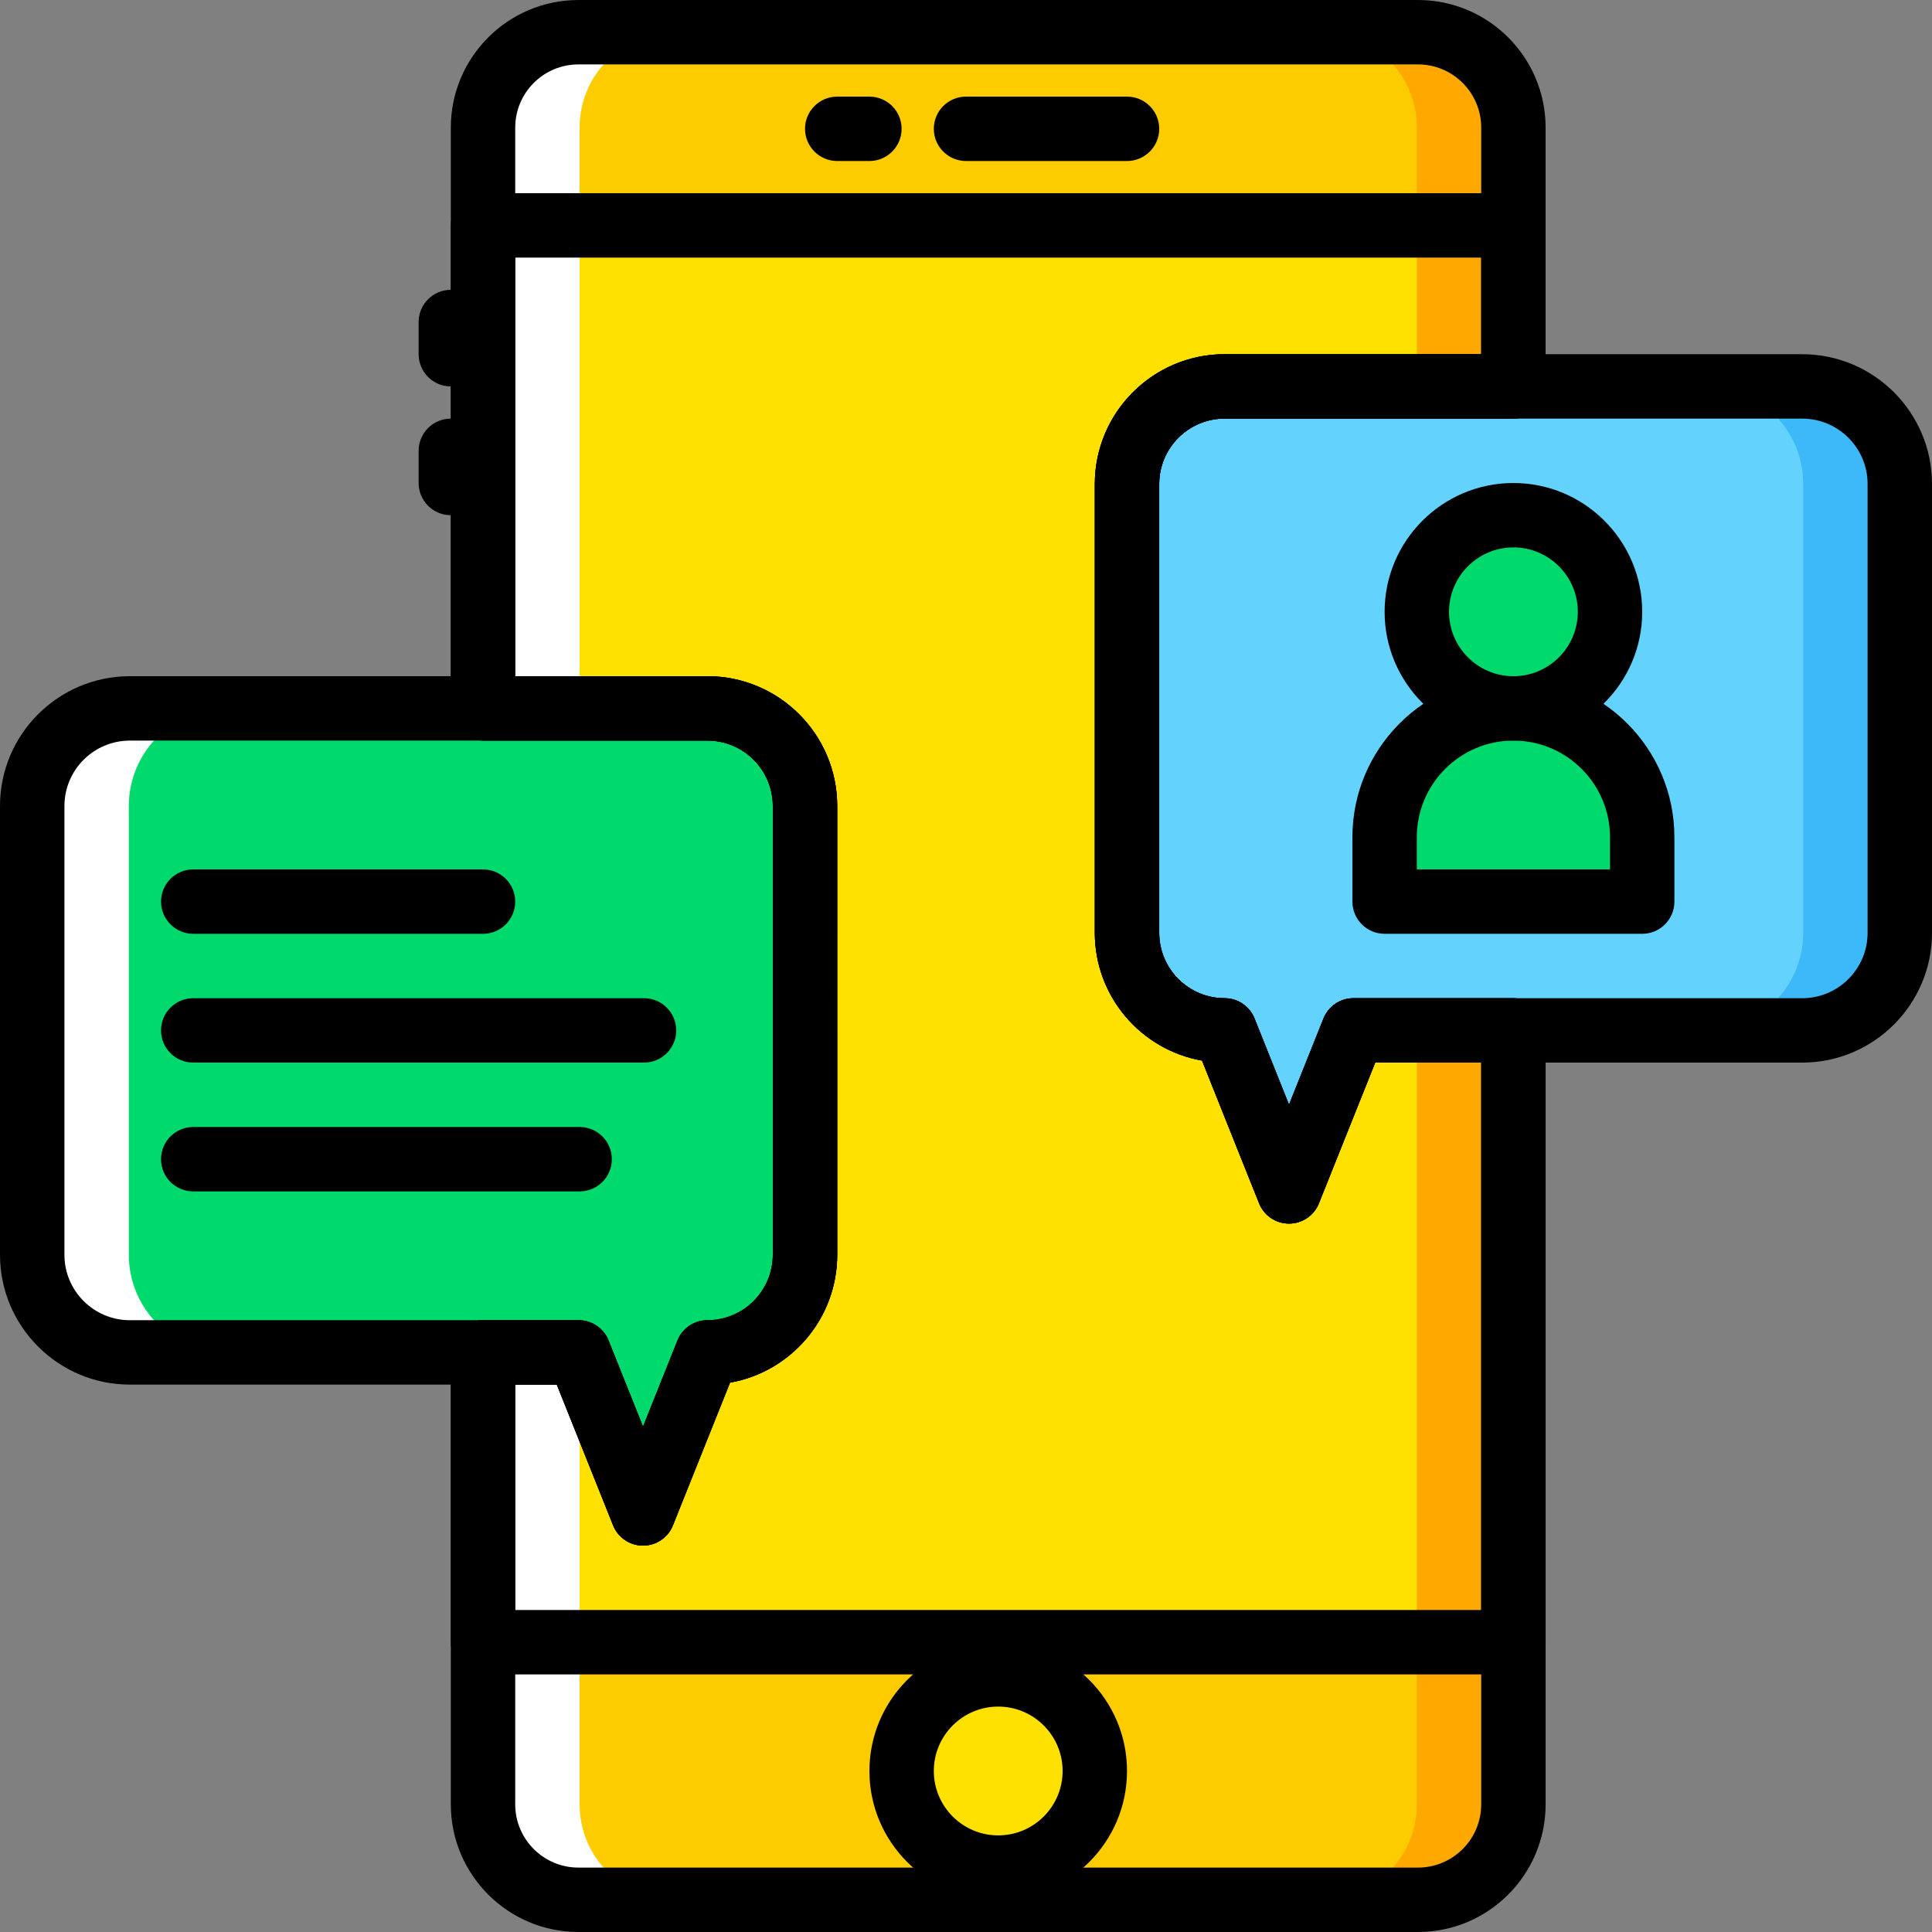
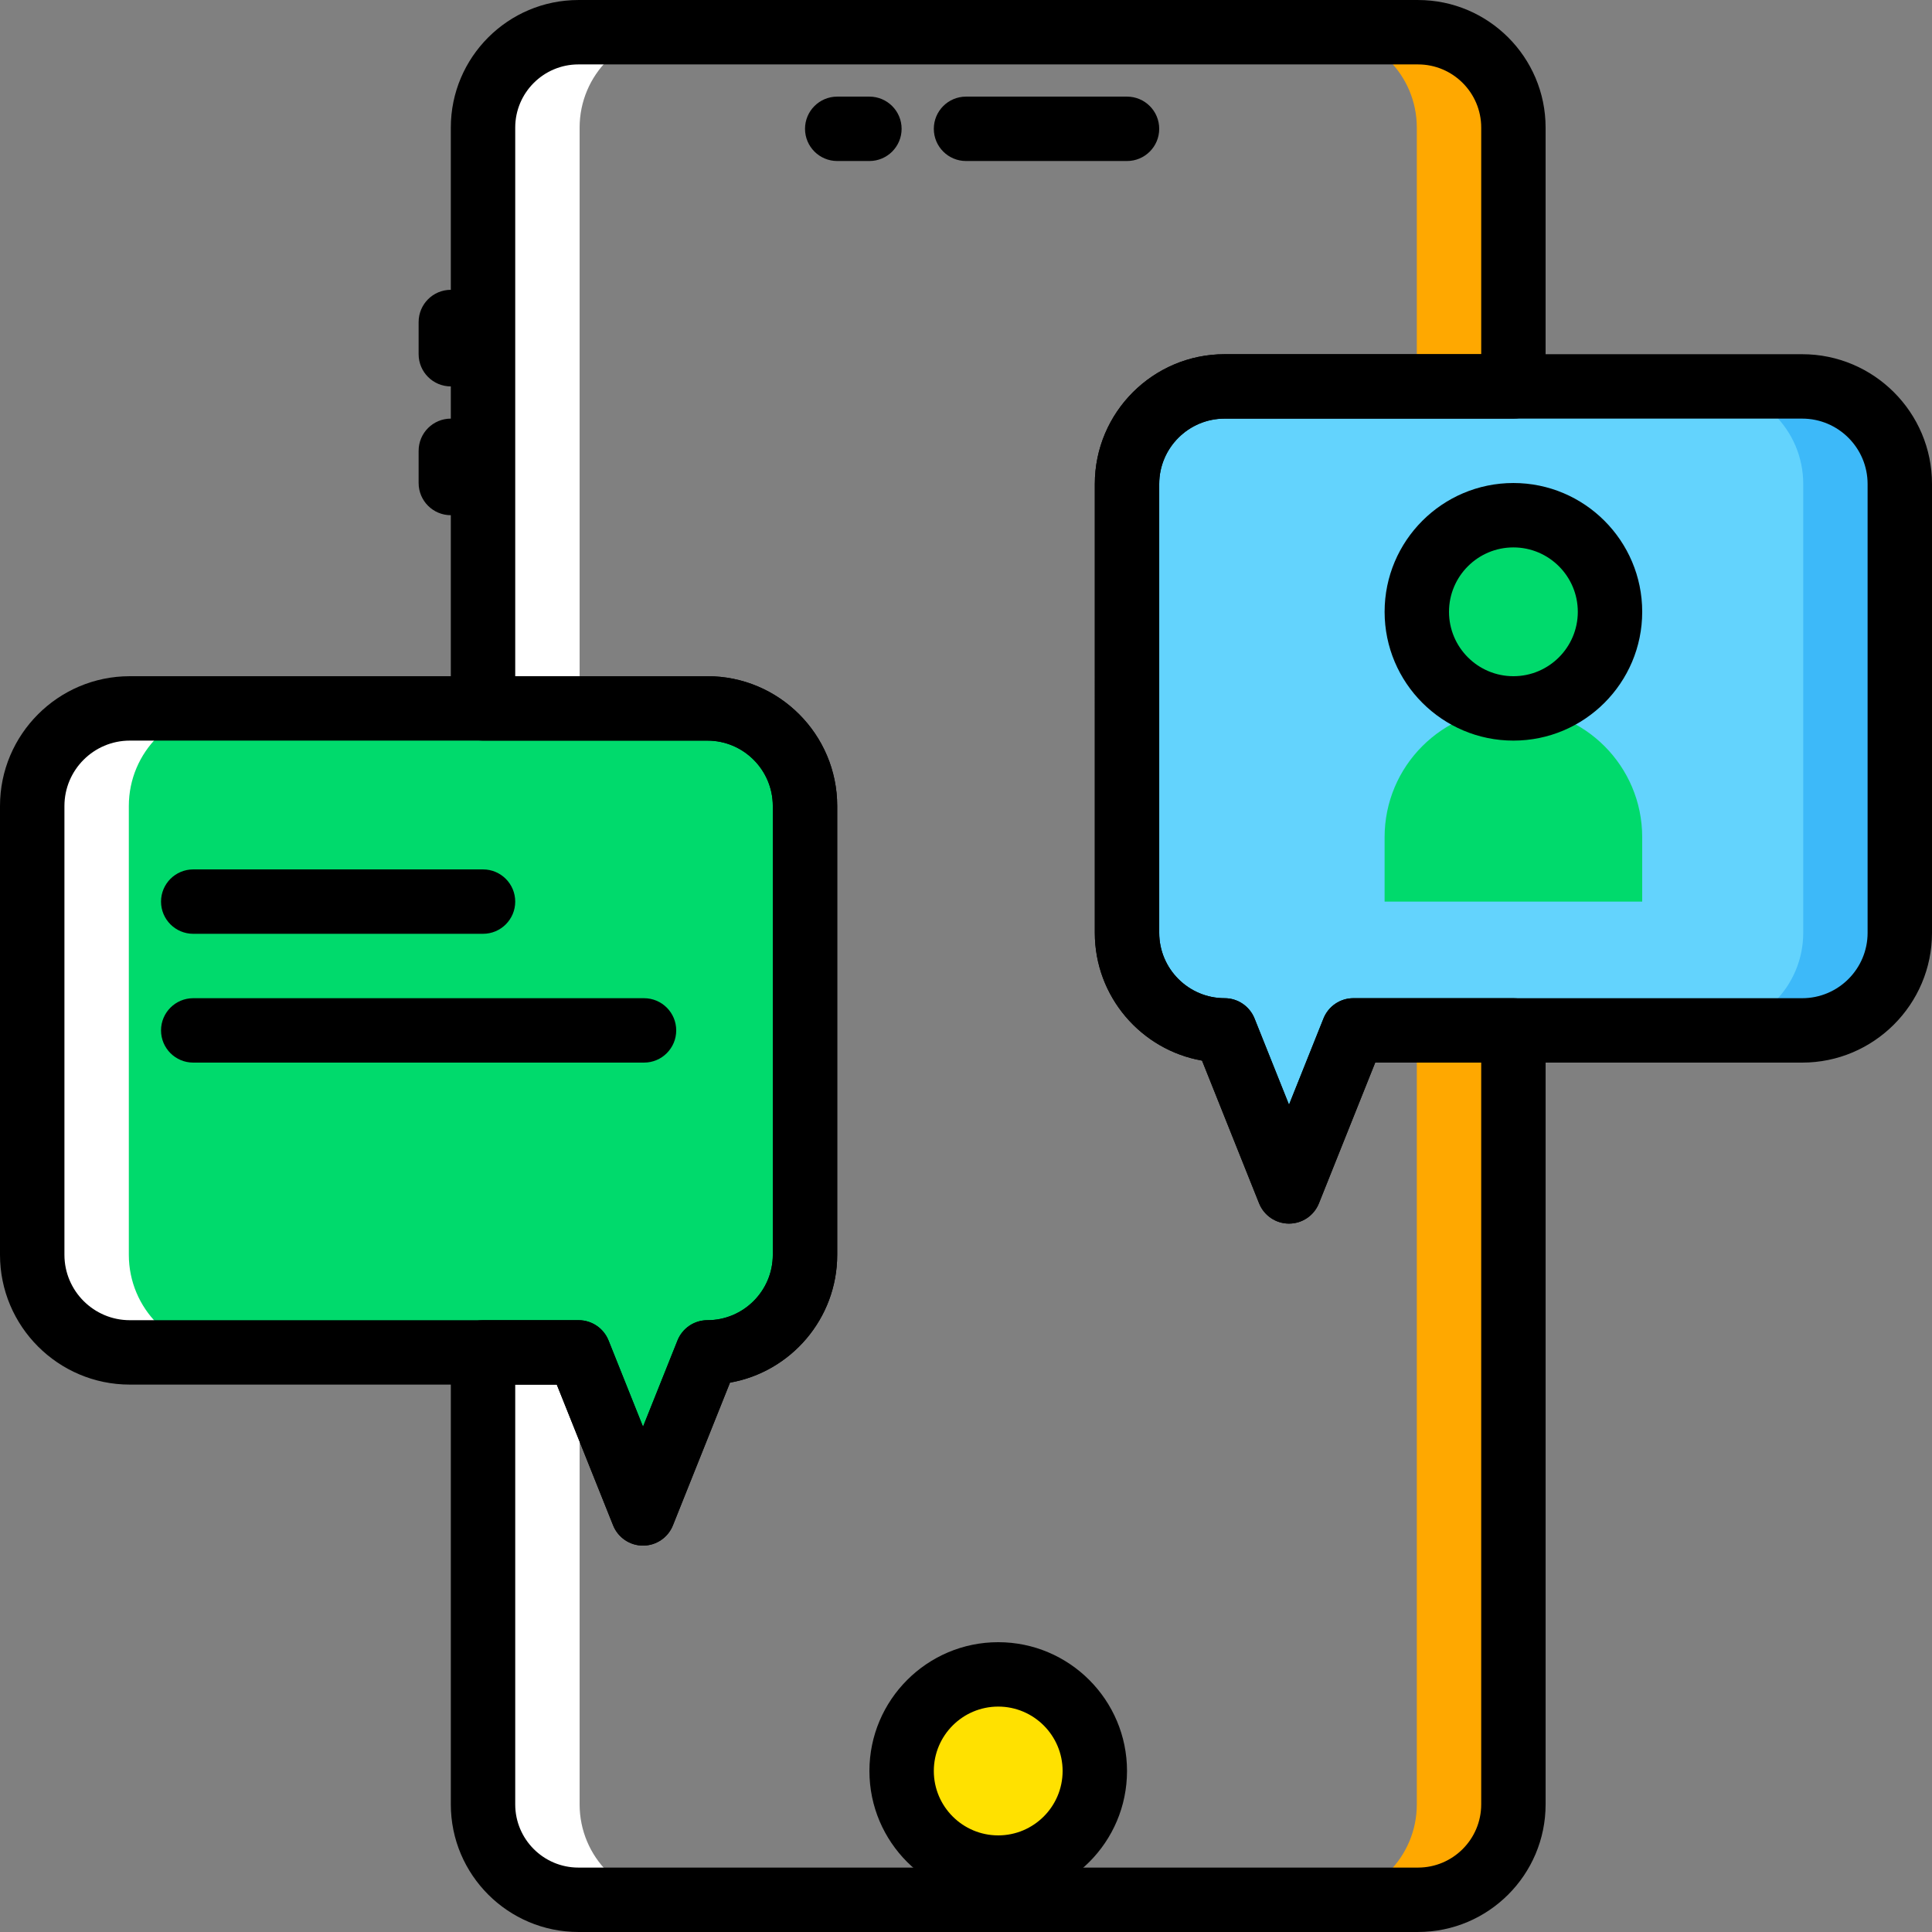
<svg xmlns="http://www.w3.org/2000/svg" height="800px" width="800px" version="1.1" id="Layer_1" viewBox="0 0 512.008 512.008" xml:space="preserve">
  <rect x="0" y="0" width="512.008" height="512.008" fill="#808080" stroke="none" />
  <g transform="translate(1 1)">
-     <path style="fill:#FDCC00;" d="M374.799,502.471H152.276c-13.952,0-25.267-11.315-25.267-25.276V32.813   c0-13.96,11.315-25.276,25.267-25.276h222.524c13.961,0,25.276,11.315,25.276,25.276v444.382   C400.075,491.156,388.76,502.471,374.799,502.471" />
-     <polygon style="fill:#FFE100;" points="127.008,434.204 400.075,434.204 400.075,58.738 127.008,58.738  " />
    <path style="fill:#FFA800;" d="M374.799,7.538h-25.6c13.961,0,25.276,11.315,25.276,25.276v444.382   c0,13.96-11.315,25.276-25.276,25.276h25.6c13.961,0,25.276-11.315,25.276-25.276V32.813   C400.075,18.853,388.76,7.538,374.799,7.538" />
    <path style="fill:#FFFFFF;" d="M152.284,7.538h25.6c-13.96,0-25.276,11.315-25.276,25.276v444.382   c0,13.96,11.315,25.276,25.276,25.276h-25.6c-13.96,0-25.276-11.315-25.276-25.276V32.813   C127.008,18.853,138.323,7.538,152.284,7.538" />
    <path style="fill:#00DA6C;" d="M33.406,357.404h118.938l17.067,42.667l17.067-42.667c14.285,0,25.865-11.58,25.865-25.865V212.602   c0-14.285-11.58-25.865-25.865-25.865H33.406c-14.285,0-25.865,11.58-25.865,25.865V331.54   C7.542,345.825,19.121,357.404,33.406,357.404" />
    <path style="fill:#63D3FD;" d="M476.61,272.071H357.673l-17.067,42.667l-17.067-42.667c-14.285,0-25.865-11.58-25.865-25.865   V127.269c0-14.285,11.58-25.865,25.865-25.865H476.61c14.285,0,25.865,11.58,25.865,25.865v118.938   C502.475,260.491,490.895,272.071,476.61,272.071" />
    <g>
      <path style="fill:#00DA6C;" d="M425.675,161.138c0,14.14-11.46,25.6-25.6,25.6s-25.6-11.46-25.6-25.6s11.46-25.6,25.6-25.6    S425.675,146.998,425.675,161.138" />
      <path style="fill:#00DA6C;" d="M434.208,237.938h-68.267v-17.067c0-18.85,15.283-34.133,34.133-34.133    s34.133,15.283,34.133,34.133V237.938z" />
    </g>
    <path style="fill:#3DB9F9;" d="M476.619,101.387h-25.6c14.285,0,25.865,11.58,25.865,25.865v118.938   c0,14.285-11.58,25.865-25.865,25.865h25.6c14.285,0,25.865-11.58,25.865-25.865V127.252   C502.484,112.967,490.904,101.387,476.619,101.387" />
    <path style="fill:#FFFFFF;" d="M33.406,186.738h25.6c-14.285,0-25.865,11.58-25.865,25.865V331.54   c0,14.285,11.58,25.865,25.865,25.865h-25.6c-14.285,0-25.865-11.58-25.865-25.865V212.602   C7.542,198.317,19.121,186.738,33.406,186.738" />
    <path style="fill:#FFE100;" d="M289.142,468.338c0,14.14-11.46,25.6-25.6,25.6c-14.14,0-25.6-11.46-25.6-25.6   c0-14.14,11.46-25.6,25.6-25.6C277.681,442.738,289.142,454.198,289.142,468.338" />
    <path d="M297.675,41.671h-42.667c-4.71,0-8.533-3.823-8.533-8.533s3.823-8.533,8.533-8.533h42.667c4.719,0,8.533,3.823,8.533,8.533   S302.394,41.671,297.675,41.671z" />
    <path d="M229.408,41.671h-8.533c-4.71,0-8.533-3.823-8.533-8.533s3.823-8.533,8.533-8.533h8.533c4.71,0,8.533,3.823,8.533,8.533   S234.119,41.671,229.408,41.671z" />
    <path d="M118.475,101.404c-4.71,0-8.533-3.823-8.533-8.533v-8.533c0-4.71,3.823-8.533,8.533-8.533s8.533,3.823,8.533,8.533v8.533   C127.008,97.581,123.185,101.404,118.475,101.404z" />
    <path d="M118.475,135.538c-4.71,0-8.533-3.823-8.533-8.533v-8.533c0-4.71,3.823-8.533,8.533-8.533s8.533,3.823,8.533,8.533v8.533   C127.008,131.715,123.185,135.538,118.475,135.538z" />
    <path d="M263.542,502.471c-18.824,0-34.133-15.309-34.133-34.133c0-18.824,15.309-34.133,34.133-34.133   c18.824,0,34.133,15.309,34.133,34.133C297.675,487.162,282.366,502.471,263.542,502.471z M263.542,451.271   c-9.412,0-17.067,7.654-17.067,17.067s7.654,17.067,17.067,17.067c9.412,0,17.067-7.654,17.067-17.067   S272.954,451.271,263.542,451.271z" />
    <path d="M340.606,323.271c-3.49,0-6.622-2.125-7.927-5.367l-15.121-37.828c-16.128-2.833-28.416-16.947-28.416-33.869V127.269   c0-18.97,15.437-34.398,34.398-34.398h153.071c18.97,0,34.398,15.428,34.398,34.398v118.938c0,18.961-15.437,34.398-34.398,34.398   H363.45l-14.916,37.299C347.237,321.146,344.096,323.271,340.606,323.271z M323.54,109.938c-9.557,0-17.331,7.774-17.331,17.331   v118.938c0,9.557,7.774,17.331,17.331,17.331c3.49,0,6.622,2.125,7.927,5.367l9.139,22.861l9.139-22.861   c1.297-3.243,4.437-5.367,7.927-5.367h118.938c9.557,0,17.331-7.774,17.331-17.331V127.269c0-9.557-7.774-17.331-17.331-17.331   H323.54z" />
    <path d="M169.41,408.604c-3.49,0-6.622-2.125-7.927-5.367l-14.925-37.299H33.398C14.428,365.938-1,350.501-1,331.54V212.602   c0-18.97,15.428-34.398,34.398-34.398h153.071c18.97,0,34.398,15.428,34.398,34.398V331.54c0,16.922-12.288,31.044-28.416,33.877   l-15.13,37.828C176.032,406.48,172.892,408.604,169.41,408.604z M33.406,195.271c-9.557,0-17.331,7.774-17.331,17.331V331.54   c0,9.557,7.774,17.331,17.331,17.331h118.938c3.49,0,6.622,2.125,7.927,5.367l9.139,22.861l9.139-22.861   c1.297-3.243,4.437-5.367,7.927-5.367c9.557,0,17.331-7.774,17.331-17.331V212.602c0-9.557-7.774-17.331-17.331-17.331H33.406z" />
    <path d="M374.799,511.004H152.284c-18.645,0-33.809-15.164-33.809-33.809V357.404c0-4.719,3.823-8.533,8.533-8.533h25.335   c3.49,0,6.63,2.125,7.927,5.367l9.139,22.861l9.139-22.861c1.297-3.243,4.437-5.367,7.927-5.367   c9.557,0,17.331-7.774,17.331-17.331V212.602c0-9.557-7.774-17.331-17.331-17.331h-59.469c-4.71,0-8.533-3.823-8.533-8.533V32.813   c0-18.645,15.164-33.809,33.809-33.809h222.515c18.645,0,33.809,15.164,33.809,33.809v68.591c0,4.71-3.814,8.533-8.533,8.533   H323.54c-9.557,0-17.331,7.774-17.331,17.331v118.938c0,9.557,7.774,17.331,17.331,17.331c3.49,0,6.622,2.125,7.927,5.367   l9.139,22.861l9.139-22.861c1.297-3.243,4.437-5.367,7.927-5.367h42.402c4.719,0,8.533,3.814,8.533,8.533v205.124   C408.608,495.84,393.445,511.004,374.799,511.004z M135.542,365.938v111.258c0,9.233,7.509,16.742,16.742,16.742h222.515   c9.233,0,16.742-7.509,16.742-16.742V280.604H363.45l-14.916,37.299c-1.297,3.243-4.437,5.367-7.927,5.367   s-6.622-2.125-7.927-5.367l-15.121-37.828c-16.128-2.833-28.416-16.947-28.416-33.869V127.269c0-18.97,15.437-34.398,34.398-34.398   h68.002V32.813c0-9.233-7.509-16.742-16.742-16.742H152.284c-9.233,0-16.742,7.509-16.742,16.742v145.391h50.935   c18.97,0,34.398,15.428,34.398,34.398V331.54c0,16.922-12.288,31.044-28.407,33.877l-15.13,37.828   c-1.297,3.243-4.437,5.367-7.927,5.367c-3.49,0-6.63-2.125-7.927-5.367l-14.925-37.299h-11.017V365.938z" />
-     <path d="M400.075,442.738H127.008c-4.71,0-8.533-3.814-8.533-8.533v-76.8c0-4.719,3.823-8.533,8.533-8.533h25.335   c3.49,0,6.63,2.125,7.927,5.367l9.139,22.861l9.139-22.861c1.297-3.243,4.437-5.367,7.927-5.367   c9.557,0,17.331-7.774,17.331-17.331V212.602c0-9.557-7.774-17.331-17.331-17.331h-59.469c-4.71,0-8.533-3.823-8.533-8.533v-128   c0-4.71,3.823-8.533,8.533-8.533h273.067c4.719,0,8.533,3.823,8.533,8.533v42.667c0,4.71-3.814,8.533-8.533,8.533H323.54   c-9.557,0-17.331,7.774-17.331,17.331v118.938c0,9.557,7.774,17.331,17.331,17.331c3.49,0,6.622,2.125,7.927,5.367l9.139,22.861   l9.139-22.861c1.297-3.243,4.437-5.367,7.927-5.367h42.402c4.719,0,8.533,3.814,8.533,8.533v162.133   C408.608,438.923,404.794,442.738,400.075,442.738z M135.542,425.671h256V280.604H363.45l-14.916,37.299   c-1.297,3.243-4.437,5.367-7.927,5.367s-6.622-2.125-7.927-5.367l-15.121-37.828c-16.128-2.833-28.416-16.947-28.416-33.869   V127.269c0-18.97,15.437-34.398,34.398-34.398h68.002v-25.6h-256v110.933h50.935c18.97,0,34.398,15.428,34.398,34.398V331.54   c0,16.922-12.288,31.044-28.407,33.877l-15.13,37.828c-1.297,3.243-4.437,5.367-7.927,5.367c-3.49,0-6.63-2.125-7.927-5.367   l-14.925-37.299h-11.017V425.671z" />
    <path d="M400.075,195.271c-18.824,0-34.133-15.309-34.133-34.133s15.309-34.133,34.133-34.133   c18.824,0,34.133,15.309,34.133,34.133S418.9,195.271,400.075,195.271z M400.075,144.071c-9.412,0-17.067,7.654-17.067,17.067   s7.654,17.067,17.067,17.067c9.412,0,17.067-7.654,17.067-17.067S409.487,144.071,400.075,144.071z" />
-     <path d="M434.208,246.471h-68.267c-4.719,0-8.533-3.823-8.533-8.533v-17.067c0-23.526,19.14-42.667,42.667-42.667   s42.667,19.14,42.667,42.667v17.067C442.742,242.648,438.927,246.471,434.208,246.471z M374.475,229.404h51.2v-8.533   c0-14.114-11.486-25.6-25.6-25.6s-25.6,11.486-25.6,25.6V229.404z" />
    <path d="M127.008,246.471h-76.8c-4.71,0-8.533-3.823-8.533-8.533s3.823-8.533,8.533-8.533h76.8c4.71,0,8.533,3.823,8.533,8.533   S131.719,246.471,127.008,246.471z" />
-     <path d="M152.608,314.738h-102.4c-4.71,0-8.533-3.814-8.533-8.533c0-4.719,3.823-8.533,8.533-8.533h102.4   c4.71,0,8.533,3.814,8.533,8.533C161.142,310.923,157.319,314.738,152.608,314.738z" />
    <path d="M169.675,280.604H50.208c-4.71,0-8.533-3.814-8.533-8.533c0-4.719,3.823-8.533,8.533-8.533h119.467   c4.71,0,8.533,3.814,8.533,8.533C178.208,276.79,174.385,280.604,169.675,280.604z" />
  </g>
</svg>